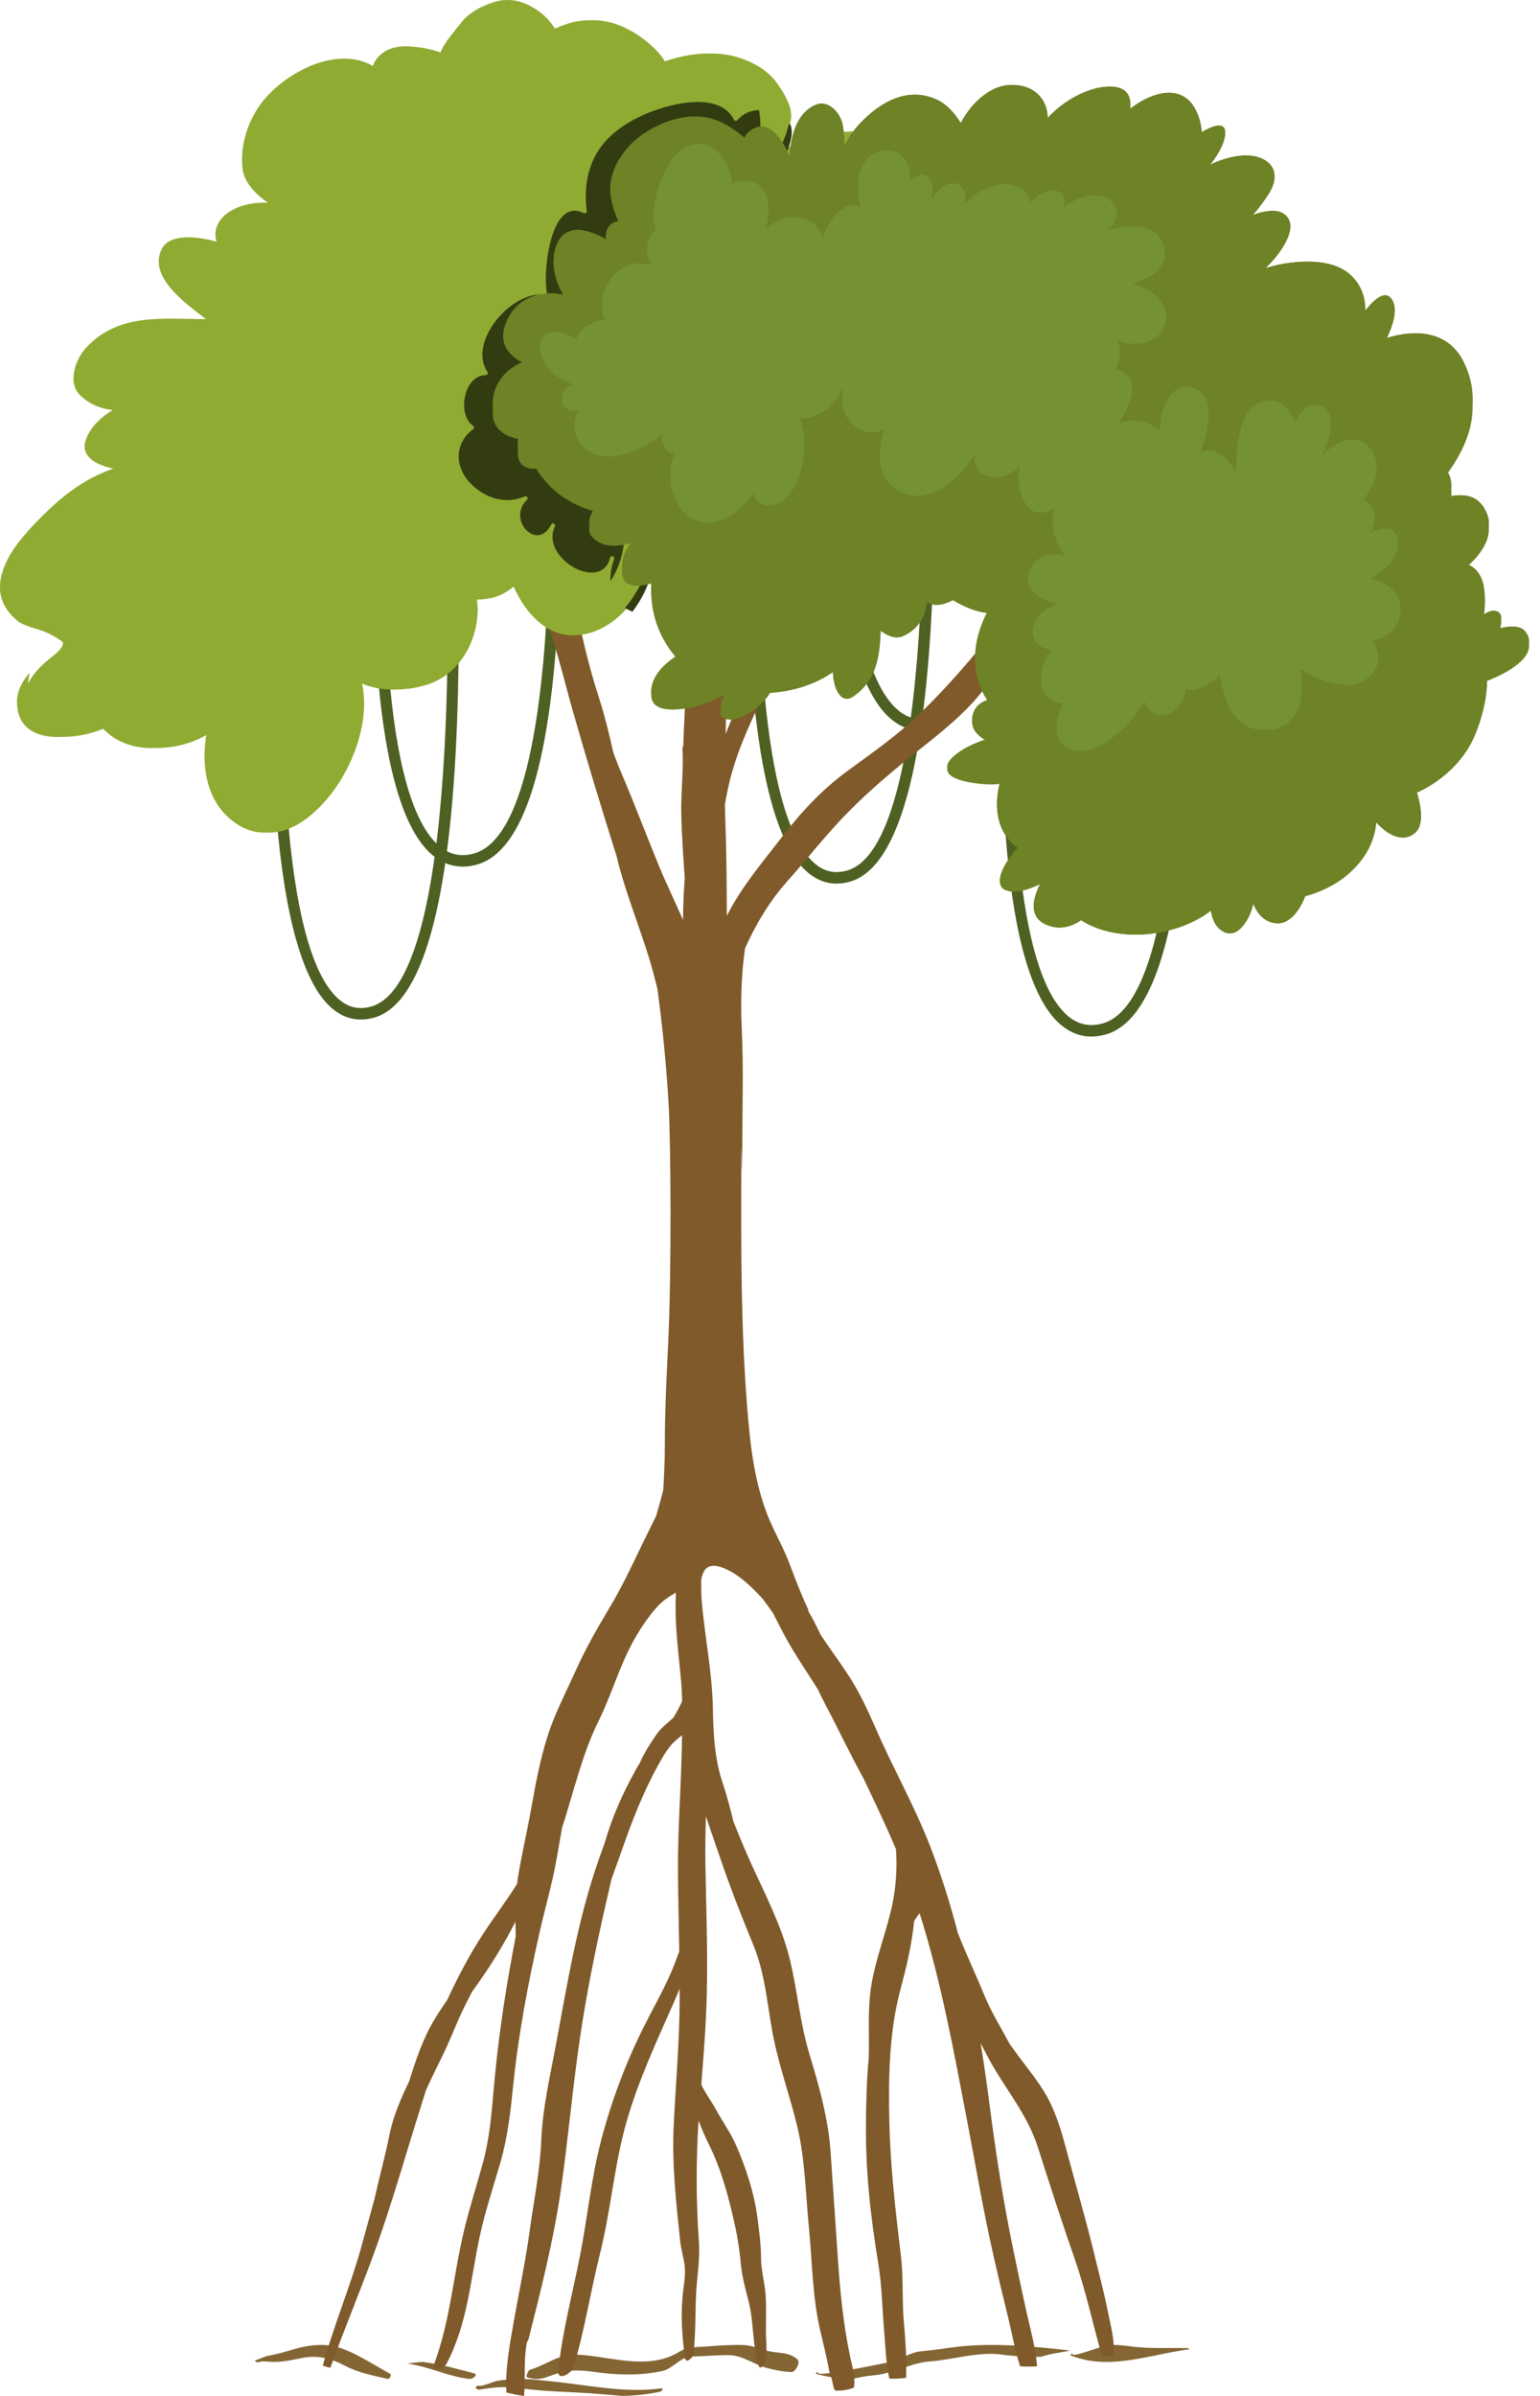
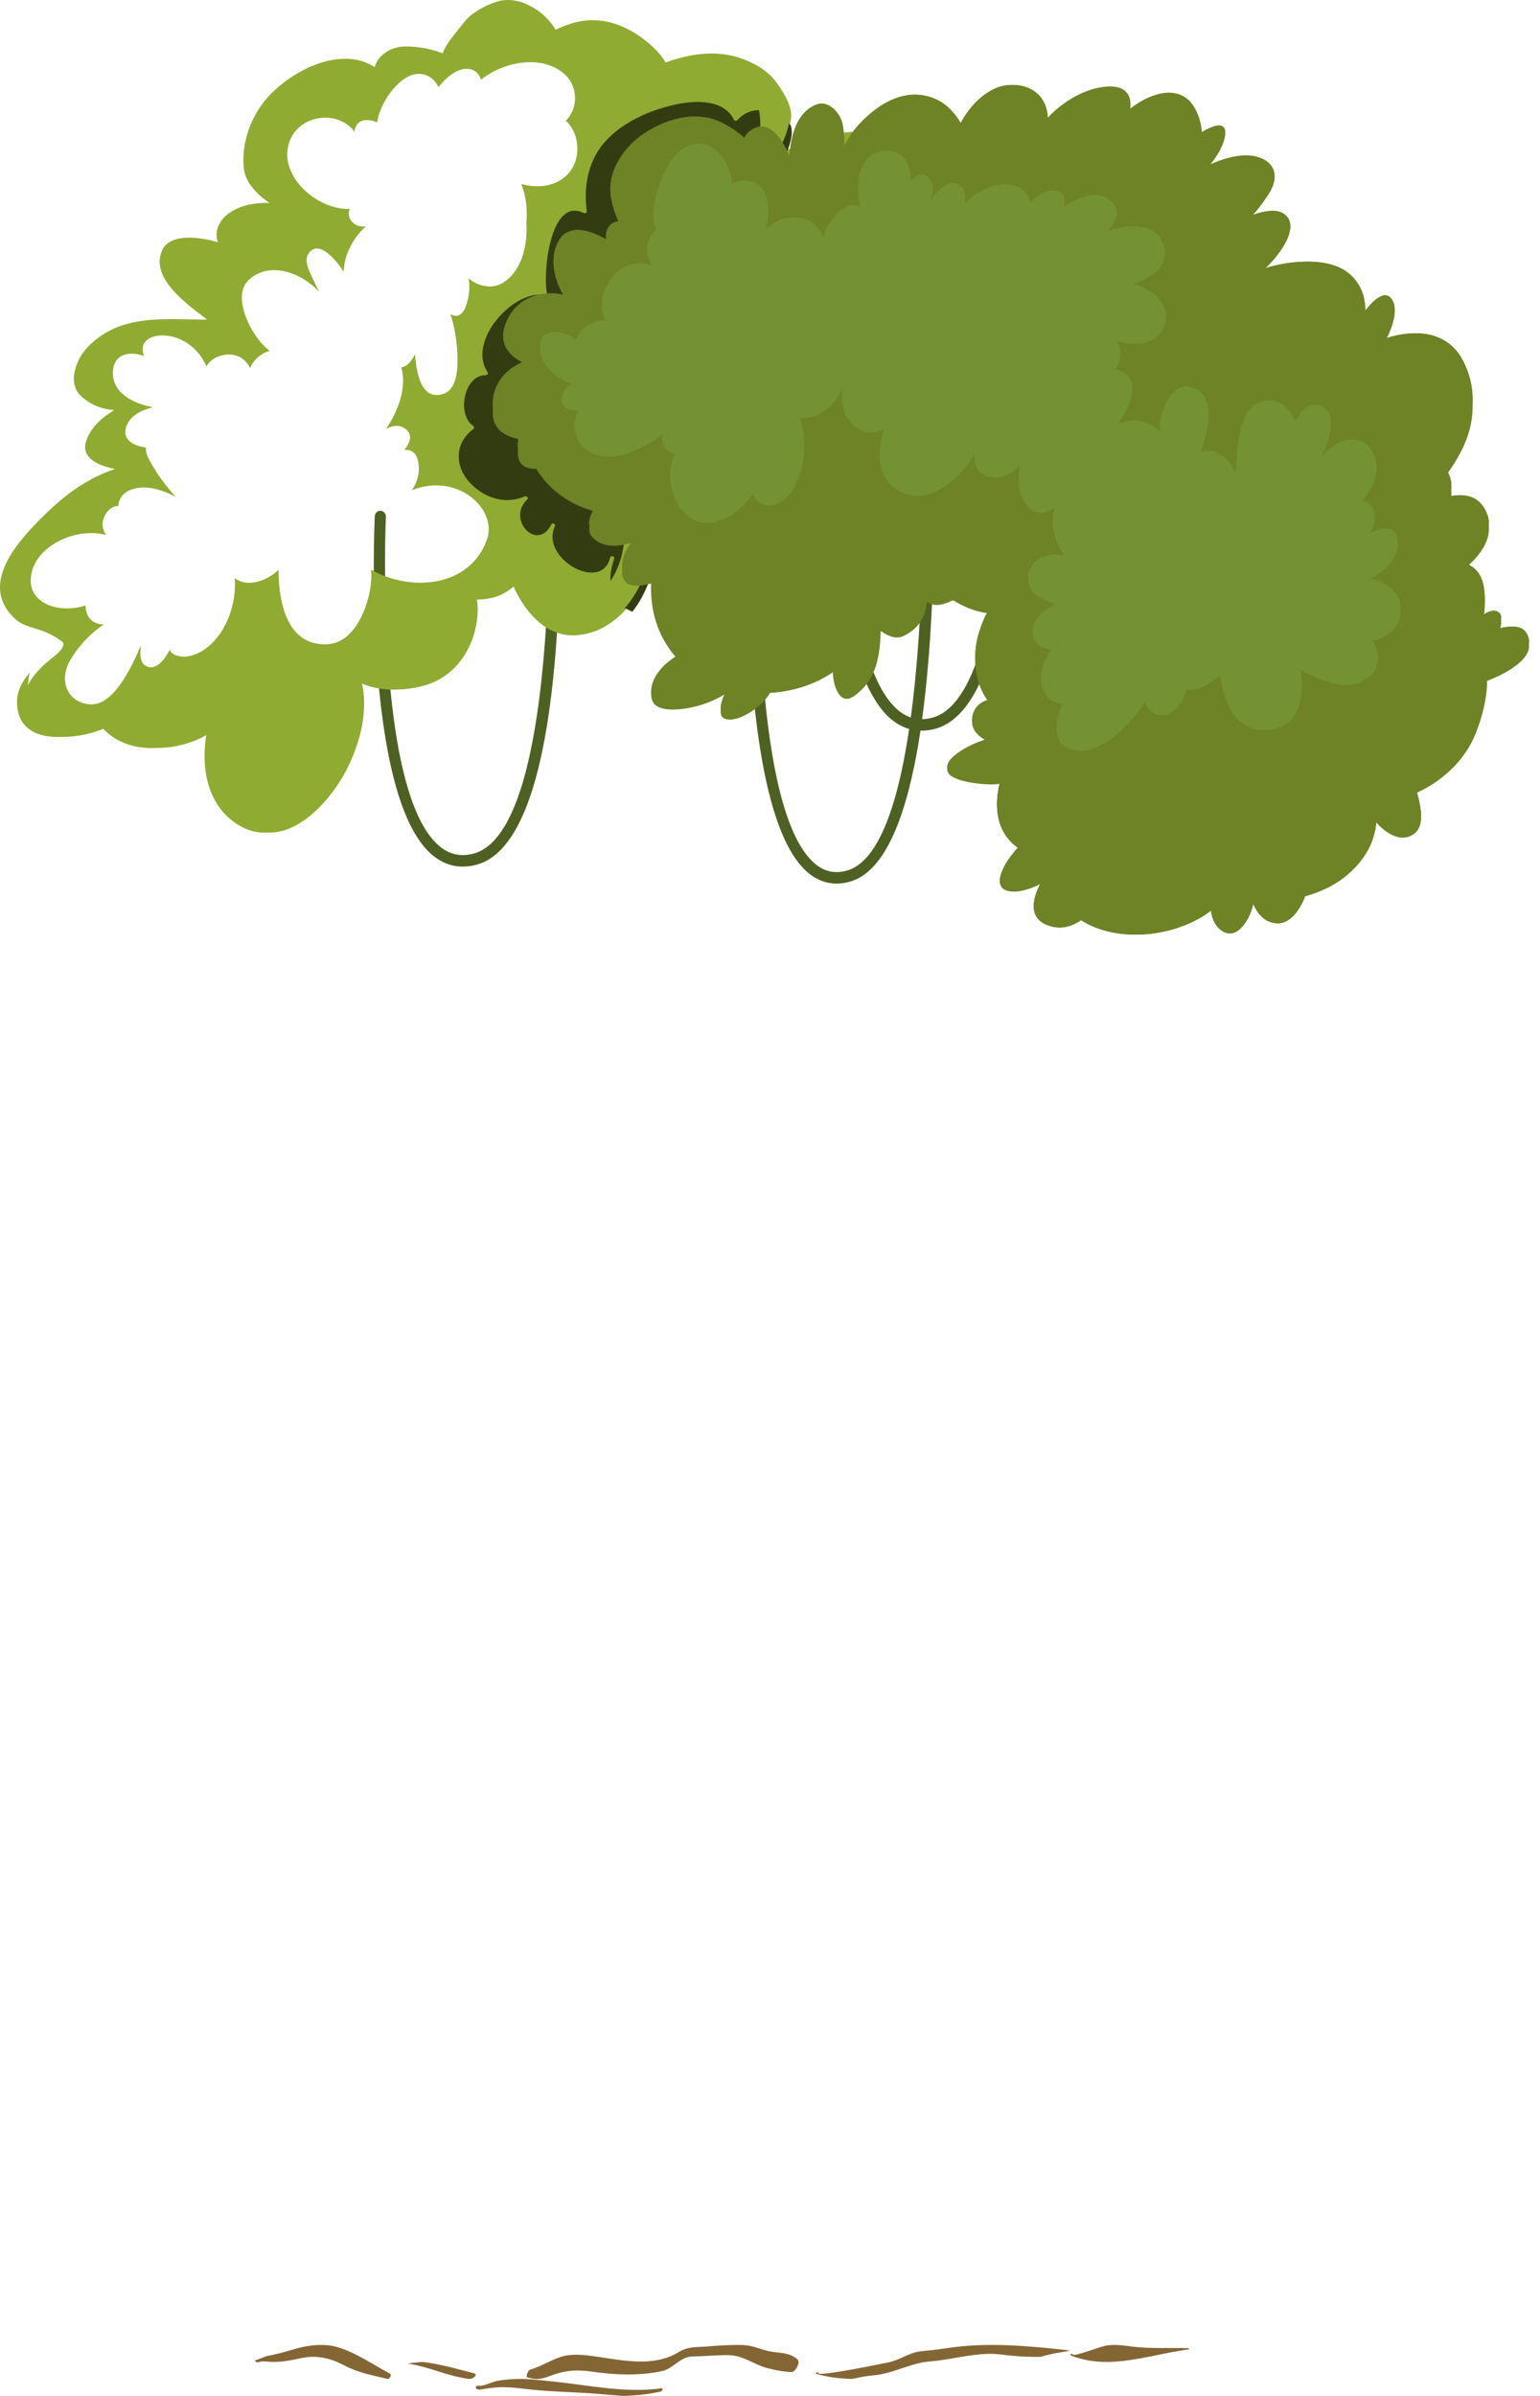
<svg xmlns="http://www.w3.org/2000/svg" xmlns:xlink="http://www.w3.org/1999/xlink" width="90px" height="140px" viewBox="0 0 90 140" version="1.1">
  <title>Mangroves</title>
  <desc>Created with Sketch.</desc>
  <defs>
-     <polygon id="path-1" points="0 0.006 58.251 0.006 58.251 48.569 0 48.569" />
-   </defs>
+     </defs>
  <g id="Page-1" stroke="none" stroke-width="1" fill="none" fill-rule="evenodd">
    <g id="12_CSR_PILLAR_2" transform="translate(-310, -2385)">
      <g id="TREE-PLANTING" transform="translate(150, 1581)">
        <g id="Mangroves" transform="translate(160, 804)">
-           <path d="M21.088,59.574 C20.489,59.574 19.933,59.364 19.428,58.943 C15.233,55.443 15.914,37.859 15.946,37.113 C15.953,36.928 16.102,36.784 16.284,36.792 C16.463,36.799 16.602,36.957 16.595,37.142 C16.587,37.322 15.893,55.13 19.836,58.419 C20.384,58.877 20.987,59.008 21.676,58.82 C26.779,57.427 26.417,34.782 25.847,26.174 C25.835,25.989 25.97,25.83 26.149,25.817 C26.324,25.8 26.483,25.943 26.495,26.129 C26.501,26.207 27.009,34.045 26.719,41.998 C26.324,52.815 24.683,58.693 21.841,59.469 C21.584,59.54 21.332,59.574 21.088,59.574" id="Fill-1" fill="#4E6122" />
          <path d="M27.045,50.638 C26.388,50.638 25.782,50.404 25.239,49.938 C21.205,46.477 21.873,30.83 21.903,30.166 C21.912,29.981 22.055,29.836 22.243,29.846 C22.422,29.854 22.561,30.012 22.551,30.198 C22.544,30.357 21.867,46.172 25.653,49.419 C26.239,49.921 26.889,50.075 27.64,49.888 C32.736,48.623 32.374,28.043 31.806,20.22 C31.793,20.035 31.926,19.873 32.105,19.859 C32.28,19.844 32.439,19.984 32.452,20.17 C32.458,20.24 32.967,27.376 32.676,34.615 C32.282,44.476 30.637,49.836 27.792,50.543 C27.537,50.607 27.287,50.638 27.045,50.638" id="Fill-3" fill="#4E6122" />
          <path d="M48.889,51.631 C48.29,51.631 47.734,51.419 47.229,51 C43.034,47.499 43.716,29.915 43.747,29.169 C43.755,28.984 43.91,28.842 44.086,28.848 C44.264,28.856 44.404,29.012 44.396,29.198 C44.388,29.378 43.694,47.187 47.637,50.475 C48.186,50.933 48.788,51.064 49.478,50.876 C54.579,49.483 54.218,26.838 53.648,18.231 C53.637,18.046 53.772,17.886 53.951,17.874 C54.127,17.858 54.284,18 54.296,18.185 C54.302,18.264 54.811,26.101 54.52,34.054 C54.126,44.871 52.485,50.75 49.643,51.526 C49.385,51.596 49.134,51.631 48.889,51.631" id="Fill-5" fill="#4E6122" />
          <path d="M53.855,42.695 C53.197,42.695 52.591,42.461 52.047,41.995 C48.013,38.535 48.681,22.888 48.712,22.223 C48.721,22.038 48.867,21.898 49.051,21.903 C49.231,21.911 49.368,22.069 49.36,22.255 C49.353,22.414 48.675,38.229 52.462,41.477 C53.048,41.98 53.697,42.133 54.449,41.946 C59.543,40.681 59.183,20.099 58.613,12.276 C58.599,12.091 58.733,11.929 58.912,11.916 C59.089,11.903 59.247,12.041 59.26,12.226 C59.265,12.297 59.776,19.432 59.485,26.672 C59.089,36.535 57.445,41.893 54.601,42.6 C54.344,42.665 54.096,42.695 53.855,42.695" id="Fill-7" fill="#4E6122" />
-           <path d="M63.783,60.567 C63.126,60.567 62.519,60.333 61.977,59.866 C57.942,56.407 58.61,40.76 58.641,40.095 C58.65,39.91 58.797,39.771 58.981,39.775 C59.16,39.784 59.298,39.941 59.289,40.127 C59.283,40.287 58.605,56.101 62.391,59.349 C62.976,59.851 63.626,60.005 64.379,59.818 C69.473,58.552 69.112,37.972 68.542,30.149 C68.529,29.964 68.662,29.802 68.842,29.788 C69.018,29.776 69.176,29.914 69.19,30.099 C69.195,30.17 69.705,37.305 69.414,44.545 C69.018,54.407 67.375,59.765 64.53,60.472 C64.274,60.537 64.025,60.567 63.783,60.567" id="Fill-9" fill="#4E6122" />
          <path d="M27.704,138.679 C26.731,138.43 25.74,138.137 24.703,138.014 C24.409,138.032 24.117,138.061 23.83,138.111 C25.087,138.292 26.148,138.855 27.42,139.005 C27.635,139.031 27.968,138.747 27.704,138.679" id="Fill-11" fill="#846635" />
          <path d="M22.792,138.701 C21.668,138.101 20.267,137.095 19.042,137.028 C18.331,136.989 17.653,137.116 16.962,137.334 C16.83,137.374 16.132,137.581 15.59,137.668 C15.358,137.755 15.126,137.844 14.894,137.934 C15.025,138.151 15.121,137.937 15.574,137.989 C16.305,138.073 16.922,137.93 17.667,137.779 C18.529,137.606 19.32,137.793 20.117,138.215 C20.955,138.658 21.775,138.797 22.659,139.006 C22.76,139.029 22.914,138.767 22.792,138.701" id="Fill-13" fill="#846635" />
          <path d="M46.596,137.856 C46.183,137.498 45.683,137.493 45.197,137.434 C44.596,137.359 44.056,137.047 43.446,137.027 C42.729,137.004 41.981,137.055 41.264,137.114 C40.696,137.161 40.213,137.102 39.687,137.426 C38.254,138.308 36.544,137.95 34.999,137.723 C34.388,137.634 33.775,137.542 33.163,137.627 C32.446,137.724 31.705,138.268 30.989,138.462 C30.85,138.502 30.693,138.917 30.838,138.922 C31.298,139.058 31.63,139.028 32.078,138.856 C32.989,138.504 33.668,138.444 34.626,138.585 C35.942,138.78 37.379,138.831 38.686,138.55 C39.357,138.406 39.742,137.704 40.472,137.695 C41.164,137.685 41.854,137.613 42.551,137.615 C43.407,137.618 44.004,138.139 44.798,138.361 C45.273,138.493 45.783,138.587 46.27,138.606 C46.459,138.613 46.819,138.047 46.596,137.856" id="Fill-15" fill="#846635" />
          <path d="M60.81,137.718 C61.068,137.644 61.326,137.571 61.592,137.522 C61.906,137.464 62.233,137.417 62.553,137.345 C60.106,137.077 57.707,136.839 55.257,137.218 C54.765,137.295 54.266,137.348 53.77,137.398 C53.172,137.46 52.555,137.914 51.944,138.035 C51.486,138.125 47.853,138.882 47.82,138.669 C47.805,138.567 47.713,138.627 47.66,138.697 C48.335,138.9 49.055,138.985 49.781,139.007 C50.181,138.927 50.588,138.834 51.019,138.8 C52.191,138.709 53.19,138.072 54.34,137.985 C55.692,137.884 57.166,137.398 58.527,137.582 C59.285,137.684 60.048,137.727 60.81,137.718" id="Fill-17" fill="#846635" />
          <path d="M64.702,138.014 C64.759,138.013 64.816,138.013 64.873,138.012 C66.414,137.968 67.968,137.47 69.504,137.277 C69.493,137.238 69.464,137.211 69.405,137.209 C68.337,137.178 67.234,137.251 66.171,137.116 C65.667,137.052 65.223,136.985 64.718,137.044 C64.372,137.083 62.722,137.744 62.688,137.574 C62.665,137.465 62.588,137.552 62.553,137.625 C63.264,137.913 63.981,138.019 64.702,138.014" id="Fill-19" fill="#846635" />
          <path d="M27.974,139.637 C28.395,139.578 28.816,139.501 29.24,139.491 C29.87,139.477 30.485,139.568 31.111,139.635 C32.359,139.765 33.621,139.771 34.872,139.874 C35.382,139.916 35.893,139.959 36.403,140 C37.153,139.982 37.914,139.898 38.616,139.744 C38.684,139.728 38.782,139.537 38.678,139.553 C36.529,139.85 34.491,139.379 32.372,139.163 C31.635,139.089 30.951,138.988 30.199,139.01 C29.819,139.02 29.449,139.052 29.072,139.118 C28.744,139.177 28.234,139.465 27.924,139.401 C27.868,139.388 27.755,139.523 27.822,139.566 C27.869,139.597 27.92,139.62 27.974,139.637" id="Fill-21" fill="#846635" />
-           <path d="M46.02,51.483 C47.245,50.109 48.365,48.657 49.669,47.35 C50.919,46.098 52.278,44.954 53.666,43.853 C55.049,42.757 56.494,41.618 57.553,40.203 C58.603,38.798 59.466,37.269 60.208,35.69 C60.645,34.762 61.086,33.838 61.526,32.915 C61.624,32.734 61.723,32.552 61.819,32.37 C62.724,30.657 63.666,28.961 64.527,27.226 C65.286,25.697 65.858,24.092 66.505,22.509 C66.606,22.263 66.292,22.351 66.21,22.488 C64.655,25.08 63.149,27.703 61.701,30.355 C61.103,31.412 60.521,32.478 59.964,33.554 C60.077,33.233 60.18,32.908 60.254,32.569 C60.492,31.477 60.549,30.361 60.8,29.263 C61.072,28.08 61.234,26.877 61.547,25.702 C62.142,23.473 62.465,21.159 63.142,18.957 C63.206,18.747 62.953,18.804 62.889,18.939 C62.002,20.812 61.447,22.828 60.794,24.787 C60.071,26.952 59.5,29.209 59.156,31.464 C58.995,32.521 58.982,33.526 58.593,34.548 C58.268,35.401 58.094,36.298 57.813,37.167 C57.765,37.228 57.719,37.293 57.672,37.354 C56.492,38.841 55.169,40.321 53.809,41.652 C52.541,42.892 51.051,43.937 49.617,44.982 C48.102,46.082 46.901,47.355 45.77,48.82 C44.651,50.269 43.416,51.714 42.568,53.339 C42.537,53.399 42.505,53.458 42.475,53.517 C42.472,51.671 42.459,49.827 42.39,47.985 C42.377,47.653 42.37,47.323 42.364,46.992 C42.424,46.664 42.487,46.338 42.557,46.012 C43.047,43.765 44.067,41.798 45.033,39.731 C45.197,39.382 45.361,39.03 45.524,38.672 C45.557,38.618 45.589,38.563 45.62,38.509 C46.125,37.672 47.003,36.801 47.703,36.113 C49.104,34.732 50.488,33.405 51.696,31.851 C52.841,30.378 53.801,28.788 54.598,27.11 C55.026,26.206 55.454,25.311 55.919,24.424 C56.32,23.658 56.512,22.859 56.849,22.071 C56.958,21.814 56.609,21.881 56.524,22.048 C56.147,22.803 55.882,23.576 55.43,24.299 C54.886,25.168 54.35,26.029 53.834,26.915 C52.847,28.606 51.794,30.24 50.55,31.765 C49.352,33.233 47.928,34.469 46.669,35.879 C46.889,35.248 47.079,34.61 47.219,33.973 C47.754,31.539 48.046,29.09 48.734,26.684 C48.837,26.325 48.409,26.504 48.325,26.717 C47.473,28.89 46.72,31.074 46.237,33.357 C45.988,34.535 45.648,35.608 45.165,36.712 C44.694,37.788 44.275,38.936 43.728,39.973 C43.23,40.917 42.789,41.895 42.407,42.897 C42.425,42.154 42.442,41.41 42.451,40.666 C42.479,38.163 42.437,35.674 42.627,33.174 C42.811,30.739 42.96,28.375 42.832,25.931 C42.703,23.492 42.476,21.059 42.33,18.622 C42.318,18.419 42.011,18.65 42.004,18.776 C42.002,18.818 42.001,18.859 41.999,18.899 C41.991,18.843 41.985,18.785 41.977,18.728 C41.94,18.468 41.619,18.791 41.594,18.911 C41.205,20.791 41.209,22.674 41.144,24.582 C41.133,24.859 41.118,25.136 41.105,25.413 C40.991,24.964 40.863,24.517 40.715,24.073 C40.479,23.362 40.042,22.672 39.751,21.974 C39.387,21.104 39.054,20.233 38.792,19.326 C38.594,18.641 38.367,17.955 38.194,17.263 C38.007,16.518 38.09,15.737 37.904,14.988 C37.842,14.738 37.492,15.043 37.521,15.217 C37.638,15.922 37.53,16.61 37.568,17.314 C37.614,18.171 37.817,19.005 37.907,19.857 C38.07,21.431 38.677,23.014 39.279,24.467 C39.955,26.1 40.228,27.838 40.473,29.577 C40.544,30.079 40.598,30.597 40.661,31.118 C40.318,34.935 40.151,38.764 39.969,42.592 C39.953,42.927 39.94,43.263 39.929,43.597 C39.9,43.645 39.882,43.692 39.884,43.726 C39.9,43.989 39.903,44.251 39.903,44.512 C39.899,44.664 39.897,44.816 39.894,44.969 C39.868,45.825 39.795,46.677 39.814,47.536 C39.842,48.783 39.929,50.056 40.018,51.305 C39.955,52.121 39.925,52.935 39.915,53.75 C39.452,52.69 38.941,51.643 38.505,50.587 C37.775,48.814 37.104,47.019 36.348,45.253 C36.167,44.829 36.002,44.403 35.845,43.974 C35.596,42.876 35.332,41.782 34.983,40.702 C34.094,37.946 33.517,34.964 33.115,32.101 C32.929,30.783 32.882,29.452 32.625,28.144 C32.378,26.894 32.406,25.609 32.129,24.37 C32.087,24.183 31.826,24.413 31.843,24.541 C32.005,25.759 31.849,27.006 31.922,28.234 C32.011,29.735 32.001,31.235 32.055,32.737 C32.063,32.964 32.075,33.189 32.09,33.418 C31.865,33.014 31.637,32.605 31.425,32.18 C30.666,30.65 29.809,29.173 29.084,27.627 C28.327,26.014 27.829,24.302 27.337,22.597 C27.268,22.356 26.928,22.652 26.962,22.822 C27.596,26.082 28.349,29.228 29.795,32.246 C30.486,33.686 31.483,35.017 32.019,36.518 C32.605,38.154 33.003,39.874 33.477,41.545 C34.283,44.376 35.147,47.216 36.036,50.032 C36.622,52.51 37.702,54.858 38.308,57.338 C38.344,57.487 38.382,57.634 38.42,57.782 C38.726,60.035 38.948,62.295 39.078,64.589 C39.201,66.763 39.254,74.259 39.047,78.541 C38.951,80.518 38.853,82.482 38.854,84.462 C38.854,85.329 38.812,86.197 38.763,87.063 C38.634,87.57 38.495,88.074 38.346,88.578 C38.066,89.162 37.769,89.74 37.487,90.328 C36.89,91.573 36.321,92.779 35.608,93.967 C34.91,95.131 34.212,96.358 33.657,97.592 C33.072,98.895 32.411,100.138 31.983,101.503 C31.559,102.852 31.298,104.249 31.052,105.638 C30.804,107.034 30.475,108.41 30.251,109.813 C30.236,109.906 30.226,109.997 30.214,110.09 C29.604,111.059 28.905,111.983 28.267,112.951 C27.452,114.188 26.759,115.519 26.131,116.869 C25.673,117.527 25.234,118.208 24.903,118.919 C24.495,119.798 24.194,120.708 23.908,121.624 C23.418,122.639 22.974,123.672 22.761,124.744 C22.51,125.998 22.16,127.25 21.88,128.508 C21.624,129.443 21.37,130.377 21.111,131.31 C20.461,133.645 19.499,135.893 18.865,138.23 C19.01,138.284 19.158,138.325 19.309,138.351 C20.166,135.962 21.16,133.625 22.012,131.233 C22.981,128.514 23.749,125.752 24.624,123.001 C24.713,122.721 24.799,122.441 24.885,122.163 C25.155,121.556 25.445,120.958 25.741,120.366 C26.118,119.613 26.442,118.831 26.773,118.056 C27.019,117.478 27.304,116.927 27.593,116.377 C27.737,116.176 27.879,115.977 28.016,115.781 C28.777,114.695 29.499,113.517 30.122,112.293 C30.127,112.574 30.134,112.856 30.141,113.141 C30.079,113.474 30.015,113.806 29.953,114.138 C29.454,116.82 29.067,119.542 28.836,122.259 C28.716,123.665 28.589,125.05 28.212,126.418 C27.855,127.72 27.438,129.009 27.122,130.323 C26.501,132.911 26.318,135.555 25.395,138.076 C25.185,138.651 25.907,138.475 26.092,138.127 C27.34,135.769 27.491,133.186 28.046,130.63 C28.363,129.178 28.84,127.759 29.251,126.331 C29.676,124.857 29.837,123.373 29.992,121.852 C30.299,118.84 30.865,115.888 31.529,112.934 C31.846,111.521 32.258,110.131 32.513,108.706 C32.628,108.069 32.736,107.433 32.849,106.798 C33.53,104.716 34.002,102.542 34.978,100.569 C35.767,98.975 36.222,97.262 37.119,95.707 C37.495,95.054 37.913,94.441 38.419,93.877 C38.697,93.567 39.044,93.325 39.403,93.116 C39.436,93.095 39.467,93.08 39.497,93.066 C39.482,93.516 39.477,93.966 39.489,94.417 C39.522,95.606 39.666,96.792 39.782,97.975 C39.83,98.451 39.852,98.927 39.864,99.403 C39.721,99.738 39.541,100.055 39.352,100.37 C39.017,100.68 38.635,100.954 38.374,101.336 C38.001,101.878 37.655,102.411 37.398,103.003 C37.3,103.163 37.205,103.324 37.115,103.486 C36.371,104.832 35.766,106.201 35.346,107.665 C35.228,107.989 35.112,108.312 34.999,108.635 C33.76,112.167 33.165,115.838 32.485,119.504 C32.143,121.351 31.711,123.173 31.633,125.054 C31.559,126.849 31.183,128.671 30.94,130.453 C30.693,132.255 30.31,134.014 29.999,135.804 C29.781,137.056 29.515,138.468 29.598,139.803 C29.938,139.884 30.28,139.95 30.624,140 C30.687,139.297 30.649,138.58 30.68,137.877 C30.696,137.526 30.737,137.185 30.794,136.848 C30.835,136.807 30.868,136.76 30.878,136.718 C31.619,133.796 32.36,130.872 32.787,127.892 C33.201,125.001 33.454,122.103 33.874,119.215 C34.336,116.036 35.006,112.921 35.74,109.792 C35.932,109.261 36.125,108.73 36.311,108.197 C36.912,106.47 37.584,104.72 38.478,103.116 C38.725,102.674 38.995,102.182 39.359,101.822 C39.516,101.666 39.693,101.533 39.86,101.388 C39.856,101.576 39.853,101.766 39.85,101.955 C39.803,104.466 39.6,106.961 39.622,109.476 C39.635,110.992 39.672,112.508 39.697,114.025 C39.536,114.453 39.384,114.882 39.199,115.303 C38.715,116.395 38.121,117.437 37.588,118.505 C36.555,120.578 35.712,122.836 35.13,125.07 C34.556,127.266 34.339,129.526 33.908,131.747 C33.473,133.982 32.855,136.251 32.629,138.518 C32.563,139.181 33.408,138.678 33.516,138.32 C34.174,136.146 34.518,133.859 35.071,131.654 C35.706,129.112 35.898,126.488 36.62,123.963 C37.306,121.573 38.358,119.322 39.359,117.054 C39.484,116.769 39.602,116.488 39.717,116.206 C39.717,116.451 39.721,116.695 39.719,116.94 C39.706,119.338 39.491,121.762 39.374,124.159 C39.262,126.447 39.513,128.734 39.757,131.003 C39.809,131.47 39.958,131.922 40.012,132.389 C40.084,132.994 39.942,133.602 39.888,134.203 C39.782,135.384 39.87,136.645 40.038,137.814 C40.083,138.13 40.498,137.753 40.518,137.586 C40.672,136.358 40.619,135.151 40.688,133.921 C40.746,132.905 40.918,132.002 40.844,130.969 C40.678,128.659 40.674,126.235 40.825,123.906 C41.01,124.414 41.233,124.904 41.455,125.357 C42.186,126.851 42.6,128.433 42.954,130.047 C43.119,130.795 43.226,131.554 43.3,132.315 C43.373,133.059 43.548,133.695 43.739,134.421 C44.067,135.675 43.952,137.03 44.354,138.27 C44.425,138.49 44.723,138.13 44.74,138.037 C44.862,137.389 44.749,136.716 44.76,136.059 C44.77,135.429 44.784,134.769 44.746,134.141 C44.704,133.403 44.474,132.686 44.476,131.946 C44.478,131.172 44.367,130.396 44.272,129.629 C44.093,128.186 43.592,126.657 43.006,125.326 C42.683,124.593 42.206,123.944 41.827,123.24 C41.563,122.748 41.213,122.306 40.986,121.806 C41.125,120.05 41.261,118.287 41.306,116.534 C41.372,113.981 41.263,111.427 41.224,108.874 C41.209,107.957 41.226,107.045 41.256,106.132 C41.524,106.948 41.814,107.757 42.087,108.561 C42.67,110.282 43.335,111.97 44.027,113.652 C44.776,115.476 44.839,117.336 45.24,119.236 C45.602,120.956 46.211,122.627 46.613,124.339 C47.053,126.214 47.082,128.225 47.272,130.136 C47.463,132.058 47.475,134.101 47.894,135.987 C48.077,136.816 48.299,137.646 48.447,138.482 C48.479,138.659 48.553,138.837 48.606,139.008 C48.656,139.164 48.702,139.573 48.807,139.688 C48.845,139.689 48.883,139.691 48.922,139.691 C48.93,139.686 48.936,139.68 48.945,139.672 C48.938,139.679 48.934,139.685 48.928,139.691 C49.254,139.694 49.58,139.638 49.898,139.521 C50.01,138.95 49.804,138.28 49.69,137.737 C49.265,135.728 49.081,133.742 48.947,131.698 C48.816,129.712 48.676,127.727 48.539,125.742 C48.404,123.775 47.867,121.887 47.297,120.003 C46.739,118.158 46.602,116.273 46.139,114.413 C45.676,112.552 44.73,110.714 43.932,108.969 C43.553,108.142 43.206,107.296 42.866,106.446 C42.677,105.666 42.469,104.886 42.221,104.144 C41.754,102.756 41.686,101.251 41.66,99.787 C41.624,97.641 41.155,95.495 40.995,93.353 C40.982,93.005 40.974,92.657 40.978,92.307 C40.999,92.205 41.024,92.105 41.057,92.007 C41.231,91.501 41.556,91.462 41.92,91.51 C42.827,91.715 43.718,92.516 44.326,93.16 C44.408,93.246 44.489,93.333 44.569,93.421 C44.648,93.526 44.728,93.631 44.806,93.738 C44.933,93.911 45.056,94.086 45.178,94.263 C45.308,94.513 45.437,94.762 45.561,95.014 C46.207,96.309 47.024,97.494 47.794,98.705 C47.94,99.017 48.09,99.327 48.253,99.634 C49.01,101.06 49.685,102.516 50.471,103.926 C51.121,105.294 51.773,106.658 52.363,108.052 C52.443,109.147 52.356,110.304 52.147,111.291 C51.807,112.9 51.177,114.409 50.915,116.046 C50.692,117.441 50.816,118.837 50.771,120.238 C50.649,121.51 50.621,122.795 50.608,124.081 C50.577,126.843 50.88,129.549 51.329,132.271 C51.544,133.572 51.555,134.853 51.667,136.162 C51.745,137.101 51.776,138.063 51.975,138.988 C52.308,139.004 52.636,138.987 52.955,138.936 C52.986,137.903 52.929,136.831 52.832,135.815 C52.704,134.485 52.81,133.161 52.652,131.832 C52.339,129.211 52.03,126.596 51.974,123.954 C51.916,121.341 51.961,118.694 52.646,116.159 C52.949,115.036 53.213,113.899 53.369,112.747 C53.392,112.583 53.407,112.42 53.418,112.255 C53.516,112.096 53.624,111.943 53.743,111.795 C54.995,115.746 55.745,119.869 56.519,123.916 C57.025,126.565 57.47,129.212 58.069,131.844 C58.35,133.08 58.648,134.314 58.948,135.545 C59.165,136.436 59.32,137.386 59.619,138.27 C59.95,138.287 60.281,138.29 60.61,138.271 C60.521,137.146 60.199,136.04 59.956,134.942 C59.68,133.693 59.417,132.441 59.162,131.19 C58.615,128.508 58.199,125.829 57.849,123.118 C57.688,121.875 57.513,120.634 57.313,119.397 C57.397,119.548 57.48,119.701 57.558,119.859 C58.512,121.8 59.987,123.373 60.655,125.47 C61.35,127.652 62.049,129.82 62.805,131.985 C63.459,133.859 63.856,135.774 64.405,137.668 C64.622,137.671 64.839,137.668 65.056,137.656 C65.175,136.762 64.909,135.912 64.736,135.034 C64.53,133.997 64.257,132.971 64.008,131.943 C63.481,129.752 62.848,127.59 62.265,125.413 C62.031,124.538 61.771,123.686 61.373,122.865 C60.875,121.839 60.128,120.971 59.456,120.053 C59.306,119.851 59.16,119.647 59.011,119.442 C58.509,118.502 57.942,117.598 57.532,116.6 C57.026,115.37 56.46,114.187 55.98,112.952 C55.528,111.228 54.996,109.522 54.346,107.848 C53.438,105.509 52.198,103.335 51.199,101.041 C50.73,99.963 50.243,98.904 49.598,97.914 C49.066,97.095 48.486,96.326 47.953,95.514 C47.738,95.051 47.508,94.595 47.242,94.155 C47.247,94.112 47.245,94.072 47.23,94.041 C46.818,93.167 46.48,92.271 46.139,91.368 C45.762,90.369 45.204,89.447 44.821,88.446 C44.038,86.391 43.823,84.225 43.653,82.051 C43.303,77.581 43.31,73.099 43.322,68.619 C43.333,64.082 43.374,71.42 43.381,66.883 C43.383,64.625 43.459,62.396 43.351,60.14 C43.276,58.593 43.318,56.98 43.54,55.415 C44.175,54 44.966,52.663 46.02,51.483" id="Fill-23" fill="#805A2A" />
          <g id="Group-27">
            <mask id="mask-2" fill="white">
              <use xlink:href="#path-1" />
            </mask>
            <g id="Clip-26" />
            <path d="M54.361,8.939 C51.447,6.967 47.969,7.503 45.074,9.098 C45.514,8.445 45.842,7.724 45.963,6.96 C46.078,6.233 45.537,5.401 45.145,4.847 C44.641,4.133 43.845,3.68 43.039,3.4 C41.604,2.903 40.076,3.143 38.675,3.649 C38.437,3.224 38.097,2.868 37.7,2.531 C36.312,1.352 34.663,0.799 32.883,1.486 C32.682,1.564 32.482,1.648 32.282,1.739 C32.093,1.402 31.833,1.096 31.525,0.834 C31.516,0.826 31.509,0.816 31.501,0.809 C31.495,0.804 31.489,0.803 31.484,0.799 C31.33,0.672 31.166,0.556 30.992,0.454 C30.333,0.066 29.624,-0.117 28.892,0.097 C28.296,0.272 27.396,0.747 27.01,1.253 C26.578,1.821 25.989,2.426 25.722,3.114 C25.074,2.861 24.366,2.726 23.628,2.714 C22.695,2.701 21.946,3.243 21.774,3.925 C19.871,2.659 17.042,4.051 15.592,5.641 C14.586,6.746 14.009,8.343 14.172,9.846 C14.258,10.63 14.896,11.321 15.661,11.846 C14.878,11.813 14.101,11.945 13.439,12.353 C12.71,12.802 12.446,13.517 12.661,14.133 C11.488,13.786 9.899,13.645 9.449,14.558 C8.668,16.148 10.737,17.66 12.039,18.647 C9.528,18.648 6.956,18.269 5.052,20.297 C4.429,20.962 3.898,22.339 4.695,23.092 C5.253,23.621 5.93,23.874 6.63,23.926 C6.535,23.99 6.44,24.053 6.343,24.117 C5.76,24.5 5.237,25.051 5.01,25.72 C4.667,26.726 5.75,27.18 6.689,27.358 C4.768,28.006 3.374,29.18 1.913,30.726 C0.484,32.241 -1.033,34.443 0.949,36.161 C1.355,36.514 1.939,36.613 2.433,36.788 C2.85,36.936 3.225,37.148 3.583,37.405 C3.981,37.691 3.093,38.329 2.956,38.44 C2.205,39.048 1.391,39.89 1.398,40.94 C1.416,43.558 4.63,43.189 6.276,42.389 C7.616,43.96 9.978,43.871 11.696,43.037 C11.923,42.926 12.143,42.801 12.352,42.665 C11.981,44.713 12.336,46.975 14.169,48.122 C16.537,49.605 18.924,47.08 19.973,45.207 C20.876,43.596 21.462,41.505 20.997,39.72 C22.13,40.3 23.516,40.354 24.803,39.946 C26.674,39.354 27.746,37.454 27.761,35.564 C27.763,35.35 27.74,35.141 27.703,34.936 C27.899,34.952 28.099,34.95 28.3,34.926 C28.963,34.849 29.53,34.53 30.003,34.08 C30.798,35.966 32.401,37.648 34.575,36.823 C36.46,36.107 37.83,33.877 37.964,31.882 C39.409,31.683 40.978,30.176 41.61,29.134 C42.729,27.281 42.142,25.159 41.034,23.416 C41.695,23.69 42.385,23.817 43.023,23.644 C43.934,25.081 45.161,26.316 46.683,26.96 C49.042,27.956 51.812,26.357 53.511,24.784 C54.93,23.467 55.809,21.575 55.418,19.717 C56.186,19.352 56.93,18.631 57.338,18.026 C59.606,14.666 57.284,10.916 54.361,8.939" id="Fill-25" fill="#90AB32" mask="url(#mask-2)" />
          </g>
          <path d="M33.311,10.021 C32.665,10.87 31.485,11.052 30.463,10.747 C30.64,11.192 30.74,11.672 30.772,12.141 C30.789,12.412 30.788,12.7 30.763,12.993 C30.813,13.825 30.697,14.657 30.393,15.331 C30.06,16.07 29.37,16.828 28.48,16.735 C28.055,16.69 27.689,16.522 27.394,16.271 C27.478,16.834 27.403,17.437 27.211,17.929 C26.995,18.482 26.643,18.554 26.321,18.351 C26.584,19.121 26.706,19.979 26.733,20.764 C26.758,21.476 26.741,22.766 25.876,23.026 C24.694,23.382 24.348,22.003 24.254,20.699 C24.147,20.924 24.006,21.13 23.821,21.293 C23.69,21.409 23.566,21.455 23.45,21.458 C23.787,22.622 23.291,23.975 22.563,25.065 C22.925,24.87 23.304,24.803 23.647,25.027 C24.145,25.351 23.982,25.861 23.633,26.29 C23.996,26.253 24.317,26.412 24.433,26.95 C24.562,27.556 24.404,28.161 24.069,28.651 C25.015,28.258 26.099,28.245 27.044,28.736 C28.088,29.277 28.891,30.429 28.421,31.633 C27.364,34.344 23.972,34.585 21.689,33.288 C21.715,33.679 21.697,34.074 21.626,34.466 C21.397,35.74 20.624,37.599 19.088,37.648 C16.87,37.722 16.286,35.413 16.278,33.305 C15.534,33.98 14.449,34.338 13.713,33.782 C13.849,35.249 13.221,36.925 12.176,37.781 C11.67,38.196 10.921,38.535 10.267,38.286 C10.087,38.218 9.977,38.109 9.914,37.979 C9.564,38.646 9.04,39.243 8.474,38.88 C8.141,38.666 8.19,38.075 8.236,37.696 C8.024,38.224 7.785,38.738 7.507,39.228 C7.044,40.045 6.235,41.314 5.123,41.146 C3.882,40.96 3.49,39.723 4.038,38.7 C4.483,37.868 5.231,37.038 6.072,36.486 C5.613,36.485 5.192,36.28 5.046,35.736 C5.013,35.61 5,35.488 5.001,35.371 C3.648,35.855 1.709,35.377 1.798,33.816 C1.905,31.937 4.432,30.769 6.195,31.263 C5.943,30.883 5.903,30.411 6.234,29.954 C6.43,29.683 6.677,29.567 6.926,29.564 C6.925,29.544 6.92,29.525 6.921,29.503 C6.947,29.135 7.199,28.827 7.529,28.67 C8.361,28.273 9.419,28.575 10.272,29.04 C9.736,28.438 9.233,27.784 8.85,27.098 C8.717,26.859 8.477,26.461 8.533,26.147 C7.803,26.061 7.084,25.677 7.394,24.886 C7.635,24.273 8.273,23.954 8.946,23.797 C7.732,23.572 6.47,22.916 6.607,21.607 C6.707,20.648 7.649,20.506 8.42,20.805 C8.358,20.644 8.325,20.475 8.344,20.296 C8.396,19.836 8.921,19.639 9.316,19.607 C10.483,19.512 11.638,20.33 12.058,21.412 C12.264,21.054 12.647,20.798 13.145,20.731 C13.839,20.636 14.368,20.977 14.617,21.512 C14.811,21.022 15.257,20.64 15.761,20.505 C15.276,20.129 14.884,19.579 14.633,19.104 C14.247,18.368 13.796,17.093 14.509,16.391 C15.68,15.239 17.573,15.88 18.665,17.064 C18.554,16.856 18.451,16.646 18.357,16.445 C18.178,16.065 17.746,15.311 17.992,14.88 C18.524,13.944 19.564,15.046 20.09,15.889 C20.098,14.934 20.62,13.902 21.38,13.233 C21.007,13.265 20.669,13.165 20.461,12.803 C20.351,12.612 20.36,12.404 20.44,12.208 C18.618,12.27 16.495,10.476 16.821,8.642 C17.164,6.71 19.705,6.319 20.712,7.694 C20.761,7.272 21.02,6.951 21.621,7.027 C21.771,7.045 21.911,7.088 22.037,7.149 C22.232,5.933 23.269,4.564 24.188,4.351 C24.844,4.199 25.367,4.554 25.628,5.091 C25.941,4.691 26.318,4.331 26.758,4.136 C27.312,3.891 27.934,4.032 28.105,4.661 C29.472,3.577 31.618,3.21 32.903,4.255 C33.863,5.038 33.765,6.402 33.06,7.056 C33.806,7.671 34.014,9.102 33.311,10.021 M54.67,8.949 C51.738,6.974 48.241,7.511 45.33,9.109 C45.772,8.454 46.101,7.733 46.223,6.966 C46.339,6.239 45.795,5.405 45.401,4.85 C44.894,4.134 44.094,3.68 43.282,3.401 C41.84,2.901 40.304,3.143 38.895,3.649 C38.655,3.224 38.313,2.867 37.914,2.529 C36.518,1.349 34.859,0.794 33.069,1.483 C32.868,1.56 32.665,1.645 32.465,1.736 C32.275,1.399 32.013,1.092 31.703,0.829 C31.695,0.822 31.688,0.812 31.679,0.804 C31.674,0.799 31.668,0.798 31.662,0.794 C31.508,0.667 31.343,0.551 31.167,0.448 C30.505,0.06 29.792,-0.124 29.056,0.091 C28.457,0.267 27.552,0.742 27.164,1.249 C26.728,1.818 26.137,2.424 25.868,3.113 C25.216,2.861 24.504,2.725 23.762,2.713 C22.824,2.7 22.071,3.242 21.898,3.926 C19.984,2.658 17.139,4.053 15.681,5.646 C14.668,6.753 14.089,8.352 14.252,9.858 C14.338,10.643 14.981,11.336 15.75,11.861 C14.962,11.829 14.182,11.961 13.515,12.37 C12.782,12.82 12.516,13.536 12.733,14.153 C11.553,13.805 9.956,13.664 9.503,14.579 C8.717,16.171 10.798,17.686 12.107,18.676 C9.582,18.676 6.996,18.296 5.08,20.329 C4.454,20.994 3.92,22.373 4.722,23.129 C5.283,23.658 5.964,23.912 6.668,23.964 C6.571,24.028 6.476,24.091 6.379,24.155 C5.793,24.54 5.267,25.09 5.038,25.761 C4.694,26.769 5.783,27.224 6.727,27.402 C4.795,28.052 3.393,29.227 1.924,30.776 C0.487,32.294 -1.038,34.501 0.954,36.221 C1.362,36.575 1.949,36.674 2.447,36.85 C2.865,36.999 3.243,37.21 3.604,37.468 C4.003,37.754 3.11,38.394 2.972,38.505 C2.218,39.114 1.399,39.958 1.406,41.009 C1.424,43.633 4.656,43.263 6.312,42.461 C7.658,44.035 10.034,43.946 11.762,43.11 C11.991,42.999 12.212,42.874 12.422,42.737 C12.048,44.789 12.406,47.055 14.249,48.205 C16.631,49.69 19.031,47.161 20.087,45.284 C20.994,43.671 21.584,41.575 21.116,39.786 C22.255,40.368 23.649,40.422 24.944,40.013 C26.825,39.421 27.903,37.517 27.918,35.623 C27.921,35.409 27.898,35.2 27.86,34.994 C28.058,35.01 28.259,35.008 28.461,34.984 C29.128,34.907 29.698,34.588 30.173,34.137 C30.973,36.026 32.584,37.711 34.771,36.885 C36.667,36.167 38.044,33.934 38.179,31.935 C39.633,31.735 41.211,30.226 41.845,29.181 C42.971,27.325 42.381,25.2 41.267,23.453 C41.932,23.728 42.626,23.855 43.266,23.682 C44.183,25.121 45.417,26.358 46.948,27.003 C49.32,28.002 52.106,26.4 53.814,24.823 C55.241,23.504 56.125,21.609 55.733,19.748 C56.505,19.381 57.253,18.659 57.663,18.053 C59.944,14.687 57.609,10.93 54.67,8.949" id="Fill-28" fill="#90AB32" />
          <path d="M54.681,9.891 C52.266,8.285 49.466,8.368 46.928,9.331 C46.915,9.366 46.905,9.402 46.892,9.436 C46.845,9.553 46.68,9.53 46.655,9.438 C46.216,9.618 45.786,9.821 45.368,10.048 C45.809,9.404 46.138,8.694 46.259,7.94 C46.291,7.744 46.272,7.54 46.221,7.335 C45.429,6.426 43.983,6.015 43.087,7.025 C43.037,7.082 42.931,7.067 42.898,7.001 C41.992,5.213 38.851,6.127 37.468,6.776 C36.453,7.253 35.458,7.954 34.885,8.932 C34.268,9.984 34.143,11.153 34.29,12.345 C34.302,12.442 34.181,12.484 34.109,12.448 C32.15,11.476 31.721,15.96 31.958,17.083 C31.978,17.179 31.902,17.241 31.809,17.228 C29.896,16.968 27.302,19.994 28.493,21.742 C28.545,21.818 28.476,21.922 28.389,21.922 C27.106,21.912 26.687,24.222 27.646,24.879 C27.726,24.933 27.722,25.029 27.646,25.084 C26.562,25.89 26.562,27.252 27.463,28.21 C28.286,29.085 29.509,29.506 30.656,29.01 C30.774,28.96 30.908,29.098 30.803,29.198 C29.595,30.354 31.391,32.275 32.22,30.644 C32.29,30.504 32.494,30.626 32.427,30.763 C31.571,32.543 34.909,34.536 35.596,32.777 C35.617,32.71 35.636,32.645 35.659,32.579 C35.71,32.435 35.928,32.491 35.892,32.643 C35.872,32.724 35.848,32.8 35.821,32.87 C35.546,33.828 35.58,34.948 36.535,35.532 C36.665,35.611 36.809,35.684 36.959,35.745 C37.694,34.797 38.163,33.616 38.238,32.508 C39.687,32.311 41.261,30.826 41.894,29.798 C43.016,27.972 42.428,25.88 41.317,24.162 C41.98,24.432 42.672,24.557 43.311,24.387 C44.225,25.803 45.455,27.02 46.981,27.655 C49.347,28.637 52.124,27.061 53.828,25.51 C55.251,24.212 56.132,22.347 55.74,20.516 C56.511,20.156 57.257,19.445 57.666,18.848 C59.94,15.536 57.612,11.84 54.681,9.891" id="Fill-30" fill="#333C11" />
          <path d="M54.641,9.035 C51.689,7.064 48.166,7.6 45.234,9.194 C45.679,8.541 46.011,7.821 46.134,7.057 C46.25,6.33 45.703,5.499 45.306,4.945 C44.795,4.23 43.989,3.778 43.172,3.498 C41.719,3.001 40.171,3.241 38.752,3.747 C38.511,3.322 38.166,2.966 37.764,2.629 C37.473,2.385 37.172,2.17 36.859,1.986 C37.225,2.308 37.564,2.674 37.744,3.104 C38.062,3.865 37.947,4.531 37.674,5.207 C38.584,4.322 39.859,3.787 41.139,3.877 C42.518,3.975 43.966,4.794 44.309,6.212 C44.64,7.581 44.305,9.124 43.674,10.362 C43.313,11.067 42.816,11.773 42.164,12.234 C43.529,12.219 45.039,12.833 46.022,13.542 C47.385,14.526 47.881,16.173 47.474,17.771 C47.135,19.108 46.108,20.806 44.621,21.048 C43.703,21.197 43.069,20.607 42.767,19.845 C42.242,20.617 41.141,21.167 40.321,21.388 C39.855,21.514 39.353,21.588 38.856,21.596 C39.589,22.944 39.957,24.468 39.768,26.085 C39.634,27.228 39.123,28.359 38.256,29.149 C37.593,29.752 36.844,29.943 36.193,29.521 C36.968,31.468 36.209,34.333 34.228,35.189 C33.452,35.523 32.596,35.128 32.247,34.384 C32.007,33.869 31.949,33.321 32.043,32.794 C31.593,33.205 31.021,33.347 30.427,32.763 C30.172,32.512 29.984,32.214 29.857,31.895 C29.482,32.56 28.991,33.149 28.563,33.512 C27.861,34.107 26.588,34.584 25.486,34.51 C25.602,35.512 25.132,36.678 24.541,37.427 C23.971,38.152 23.198,38.739 22.261,38.872 C21.365,38.997 20.56,38.586 19.92,38.003 C20.078,38.752 20.144,39.845 19.617,40.29 C19.17,40.667 18.827,40.178 18.589,39.629 C18.68,40.746 18.623,41.893 18.406,42.975 C18.149,44.256 17.572,45.872 16.16,46.279 C14.797,46.67 13.365,46.014 13.177,44.543 C13.033,43.414 13.377,42.146 14.025,41.164 C13.654,41.369 13.255,41.471 13.192,41.007 C13.125,40.535 13.315,40.038 13.575,39.608 C12.843,40.147 12.157,40.751 11.404,41.265 C10.612,41.807 9.644,42.431 8.643,42.435 C7.898,42.438 6.923,42.102 6.953,41.222 C6.955,41.202 6.958,41.182 6.959,41.162 C5.884,41.887 4.618,42.323 3.424,42.07 C2.516,41.877 1.805,41.33 1.663,40.387 C1.609,40.027 1.649,39.66 1.742,39.301 C1.312,39.79 0.989,40.367 0.993,41.026 C1.011,43.644 4.267,43.274 5.934,42.475 C7.291,44.045 9.683,43.956 11.424,43.122 C11.654,43.012 11.876,42.886 12.089,42.75 C11.712,44.797 12.072,47.059 13.929,48.205 C16.327,49.688 18.745,47.164 19.808,45.291 C20.722,43.681 21.316,41.59 20.846,39.806 C21.993,40.386 23.396,40.44 24.701,40.032 C26.595,39.441 27.681,37.541 27.697,35.652 C27.699,35.438 27.676,35.229 27.638,35.024 C27.837,35.04 28.04,35.038 28.243,35.014 C28.915,34.937 29.489,34.618 29.968,34.168 C30.774,36.054 32.396,37.735 34.599,36.911 C36.509,36.194 37.896,33.966 38.032,31.971 C39.496,31.772 41.085,30.265 41.724,29.223 C42.858,27.371 42.264,25.25 41.141,23.508 C41.811,23.782 42.51,23.909 43.156,23.736 C44.079,25.172 45.322,26.406 46.864,27.05 C49.253,28.046 52.059,26.448 53.779,24.875 C55.217,23.559 56.107,21.667 55.712,19.81 C56.49,19.445 57.243,18.724 57.657,18.119 C59.954,14.76 57.602,11.012 54.641,9.035" id="Fill-32" fill="#90AB32" />
          <path d="M89.134,36.892 C88.835,36.515 88.156,36.585 87.557,36.727 C87.738,36.342 87.834,35.939 87.568,35.768 C87.302,35.594 86.976,35.724 86.68,35.928 C86.788,35.4 86.808,34.851 86.715,34.29 C86.587,33.519 86.14,33.051 85.575,32.91 C86.506,32.165 87.285,31.038 86.92,30.068 C86.511,28.978 85.672,28.825 84.735,28.997 C84.859,28.576 84.862,28.148 84.685,27.736 C84.623,27.592 84.55,27.491 84.468,27.422 C85.846,25.561 86.658,23.386 85.523,21.121 C84.647,19.369 82.777,19.208 81.053,19.747 C81.39,19.039 81.712,18.086 81.358,17.518 C81.001,16.946 80.398,17.38 79.791,18.147 C79.796,17.411 79.577,16.708 78.996,16.128 C78.025,15.161 76.298,15.205 75.065,15.403 C74.692,15.465 74.326,15.555 73.963,15.666 C75.188,14.469 75.93,13.026 74.971,12.457 C74.539,12.201 73.798,12.344 73.22,12.56 C73.556,12.181 73.856,11.771 74.122,11.364 C75.13,9.817 73.912,8.906 72.379,9.113 C71.795,9.192 71.247,9.373 70.728,9.616 C71.14,9.102 71.558,8.424 71.601,7.829 C71.659,7.013 70.818,7.375 70.233,7.719 C70.197,7.245 70.074,6.784 69.84,6.352 C69.059,4.904 67.349,5.338 66.052,6.356 C66.125,5.664 65.885,5.104 64.993,5.062 C63.744,5.003 62.21,5.816 61.231,6.89 C61.212,5.753 60.378,4.872 58.936,4.972 C57.828,5.05 56.753,6.032 56.145,7.191 C55.808,6.605 55.311,6.102 54.829,5.861 C53.09,4.992 51.406,5.971 50.2,7.273 C49.847,7.654 49.565,8.079 49.348,8.53 C49.354,8.122 49.317,7.711 49.254,7.315 C49.152,6.672 48.458,5.823 47.712,6.11 C46.632,6.524 46.222,7.801 46.138,9.12 C45.675,8.063 45.009,7.16 44.21,7.448 C43.861,7.574 43.633,7.792 43.5,8.058 C43.084,7.683 42.607,7.374 42.136,7.147 C40.583,6.398 38.713,7.007 37.408,7.967 C36.464,8.662 35.621,9.904 35.668,11.127 C35.69,11.665 35.865,12.318 36.151,12.937 C35.941,12.949 35.752,13.033 35.603,13.218 C35.436,13.428 35.387,13.703 35.42,13.992 C34.425,13.409 33.208,13.081 32.648,14.079 C32.13,14.999 32.338,16.239 32.912,17.219 C31.499,16.936 30.028,17.458 29.504,19.058 C29.175,20.065 29.72,20.748 30.521,21.171 C29.509,21.6 28.747,22.505 28.797,23.75 C28.83,24.63 29.537,25.087 30.392,25.222 C30.352,25.325 30.318,25.431 30.302,25.544 C30.228,26.018 30.194,26.647 30.734,26.879 C30.937,26.965 31.137,26.988 31.336,26.971 C32.1,28.257 33.357,29.158 34.867,29.532 C34.484,30.051 34.238,30.646 34.641,31.062 C35.324,31.77 36.405,31.576 37.306,31.228 C36.86,31.7 36.461,32.227 36.379,32.832 C36.227,33.968 37.052,34.062 38.06,33.777 C37.994,35.158 38.306,36.521 39.19,37.761 C39.321,37.944 39.461,38.116 39.611,38.279 C38.869,38.751 38.111,39.453 38.062,40.337 C37.991,41.65 40.051,41.236 40.739,41.055 C41.331,40.898 41.92,40.627 42.48,40.285 C42.177,40.878 41.879,41.67 42.405,41.82 C43.171,42.038 44.372,41.149 44.803,40.567 C44.874,40.471 44.942,40.372 45.005,40.271 C46.328,40.194 47.627,39.781 48.684,39.039 C48.684,39.082 48.682,39.125 48.683,39.169 C48.688,39.734 49.048,41.063 49.88,40.481 C50.782,39.848 51.189,38.99 51.361,37.91 C51.426,37.496 51.458,37.046 51.464,36.588 C51.865,36.898 52.359,37.097 52.769,36.91 C53.443,36.602 53.922,36.059 54.095,35.318 C54.128,35.177 54.16,35.032 54.19,34.883 C54.25,34.92 54.312,34.954 54.379,34.983 C54.788,35.161 55.276,34.982 55.696,34.773 C55.991,34.958 56.302,35.117 56.611,35.245 C57.015,35.413 57.42,35.51 57.821,35.552 C57.54,36.023 57.32,36.565 57.157,37.164 C56.791,38.526 57.061,39.865 57.816,40.871 C57.465,40.965 57.155,41.143 56.986,41.441 C56.545,42.219 57.003,42.777 57.75,43.165 C56.977,43.393 56.268,43.744 55.794,44.143 C54.251,45.444 57.227,45.717 58.027,45.701 C58.088,45.701 58.24,45.689 58.449,45.665 C58.065,47.085 58.235,48.584 59.522,49.495 C58.609,50.466 58.045,51.665 58.761,51.972 C59.27,52.189 60.053,51.993 60.809,51.605 C60.247,52.688 60.137,53.787 61.46,54.132 C62.08,54.293 62.657,54.118 63.18,53.761 C65.379,55.173 68.825,54.712 70.763,53.199 C70.791,53.351 70.825,53.496 70.867,53.629 C71.082,54.313 71.804,54.878 72.447,54.293 C72.877,53.899 73.106,53.359 73.244,52.797 C73.506,53.438 73.955,53.917 74.653,53.943 C75.446,53.972 76.002,53.045 76.25,52.419 C76.259,52.394 76.265,52.369 76.274,52.345 C77.162,52.092 77.984,51.689 78.611,51.179 C79.609,50.366 80.332,49.275 80.43,47.963 C81.097,48.712 81.975,49.172 82.67,48.609 C83.237,48.151 83.033,47.195 82.889,46.603 C82.857,46.471 82.819,46.339 82.776,46.207 C84.232,45.544 85.477,44.382 86.125,42.954 C86.438,42.263 86.935,40.752 86.899,39.564 C88.537,38.92 89.923,37.887 89.134,36.892" id="Fill-34" fill="#749133" />
          <path d="M81.856,35.787 C81.758,36.772 81.04,37.301 80.205,37.435 C80.361,37.658 80.476,37.912 80.527,38.192 C80.725,39.258 79.679,40.03 78.73,40.033 C78.002,40.035 76.857,39.69 75.996,39.106 C76.284,40.649 75.973,42.468 74.206,42.651 C72.227,42.857 71.57,41.147 71.289,39.454 C70.683,40.015 69.814,40.451 69.323,40.304 C69.151,41.084 68.567,41.857 67.838,41.796 C67.329,41.754 67.052,41.426 66.911,40.99 C66.711,41.338 66.471,41.656 66.251,41.913 C65.512,42.777 64.309,43.896 63.084,43.876 C61.554,43.848 61.487,42.312 62.106,41.115 C61.684,41.098 61.301,40.922 61.066,40.499 C60.621,39.7 60.878,38.707 61.447,37.967 C60.901,37.916 60.41,37.619 60.354,37.041 C60.276,36.246 60.94,35.612 61.741,35.281 C60.82,35.064 59.992,34.574 60.088,33.672 C60.202,32.617 61.29,32.227 62.208,32.454 C62.05,32.261 61.918,32.038 61.82,31.815 C61.539,31.186 61.407,30.348 61.635,29.663 C61.085,30.036 60.43,30.156 59.96,29.468 C59.516,28.816 59.435,27.973 59.627,27.211 C59.138,27.696 58.463,28.032 57.789,27.862 C57.11,27.688 56.92,27.141 56.959,26.559 C56.071,27.982 54.385,29.502 52.757,28.793 C51.185,28.107 51.21,26.448 51.697,25.03 C51.446,25.21 51.14,25.305 50.776,25.27 C50.106,25.205 49.469,24.578 49.302,23.933 C49.191,23.51 49.201,23.035 49.259,22.577 C49.127,22.997 48.873,23.404 48.491,23.754 C48.008,24.198 47.304,24.525 46.738,24.433 C47.238,25.743 47.01,27.491 46.345,28.581 C45.968,29.198 45.277,29.749 44.528,29.455 C44.216,29.334 44.071,29.098 44.03,28.829 C43.189,30.131 41.408,31.189 40.114,30.096 C39.242,29.361 38.848,27.586 39.454,26.496 C39.113,26.518 38.806,26.284 38.71,25.739 C38.69,25.625 38.69,25.509 38.702,25.39 C38.447,25.591 38.181,25.773 37.913,25.928 C37.049,26.429 35.929,26.879 34.919,26.597 C34.112,26.371 33.53,25.682 33.57,24.805 C33.585,24.492 33.671,24.215 33.82,23.996 C33.292,24.025 32.806,23.867 32.824,23.29 C32.837,22.895 33.096,22.623 33.455,22.444 C32.375,22.088 31.446,21.197 31.565,20.054 C31.627,19.455 32.27,19.318 32.761,19.43 C33.078,19.5 33.401,19.632 33.675,19.826 C33.773,19.509 34.048,19.196 34.366,19.006 C34.699,18.808 35.038,18.713 35.357,18.713 C35.072,18.068 35.11,17.284 35.517,16.575 C36.109,15.538 37.125,15.152 38.104,15.518 C37.745,14.977 37.675,14.305 38.096,13.694 C38.175,13.581 38.26,13.495 38.347,13.43 C37.807,12.299 38.716,10.046 39.272,9.294 C39.846,8.516 40.862,8.043 41.741,8.7 C42.38,9.176 42.747,9.96 42.776,10.753 C43.13,10.54 43.548,10.473 44.024,10.644 C45.008,10.995 45.027,12.331 44.764,13.402 C45.239,12.917 45.899,12.625 46.601,12.704 C47.373,12.79 47.885,13.24 48.114,13.869 C48.292,13.207 48.7,12.569 49.223,12.213 C49.637,11.93 49.988,11.928 50.276,12.091 C49.928,10.673 50.214,8.831 51.798,8.794 C52.823,8.771 53.231,9.642 53.243,10.594 C53.573,10.206 53.96,10.037 54.313,10.449 C54.612,10.794 54.521,11.289 54.373,11.72 C54.649,11.307 54.992,10.898 55.419,10.746 C55.902,10.574 56.364,10.895 56.41,11.406 C56.424,11.561 56.419,11.722 56.397,11.884 C56.956,11.305 57.686,10.877 58.444,10.779 C59.305,10.669 60.128,11.05 60.19,11.865 C60.552,11.43 61.134,11.075 61.665,11.14 C62.244,11.21 62.278,11.67 62.159,12.114 C62.876,11.554 64.069,11.102 64.79,11.635 C65.606,12.24 65.276,12.951 64.709,13.49 C65.844,13.12 67.358,12.995 67.885,14.053 C68.546,15.375 67.394,16.268 66.204,16.57 C67.502,16.928 68.769,18.067 67.834,19.43 C67.331,20.162 66.205,20.233 65.293,19.906 C65.532,20.431 65.535,21.043 65.184,21.587 C65.473,21.62 65.74,21.741 65.931,21.976 C66.542,22.736 65.886,23.972 65.351,24.75 C66.22,24.413 67.067,24.534 67.773,25.176 C67.741,24.109 68.425,22.258 69.629,22.618 C71.172,23.078 70.609,25.224 70.158,26.428 C70.999,26.053 71.84,26.78 72.204,27.606 C72.275,26.907 72.278,26.2 72.407,25.508 C72.534,24.831 72.766,23.955 73.43,23.606 C74.517,23.035 75.324,23.714 75.706,24.657 C76.066,23.867 76.669,23.313 77.393,23.831 C78.021,24.281 77.767,25.303 77.561,25.901 C77.476,26.146 77.378,26.385 77.273,26.621 C77.608,26.267 77.993,25.974 78.409,25.797 C79.366,25.392 80.29,26.008 80.44,27.049 C80.543,27.774 80.205,28.57 79.649,29.216 C79.889,29.267 80.097,29.42 80.244,29.721 C80.456,30.16 80.346,30.667 80.096,31.139 C80.833,30.767 81.602,30.701 81.688,31.603 C81.774,32.484 81.11,33.178 80.424,33.633 C80.329,33.695 80.227,33.759 80.12,33.82 C81.118,34.044 81.968,34.659 81.856,35.787 M89.134,36.892 C88.835,36.514 88.156,36.584 87.557,36.727 C87.738,36.342 87.834,35.939 87.568,35.768 C87.302,35.594 86.977,35.724 86.68,35.928 C86.789,35.4 86.808,34.851 86.715,34.29 C86.587,33.519 86.14,33.051 85.575,32.91 C86.506,32.166 87.286,31.038 86.92,30.068 C86.511,28.978 85.671,28.825 84.735,28.997 C84.859,28.576 84.862,28.148 84.685,27.736 C84.623,27.592 84.55,27.491 84.468,27.422 C85.846,25.561 86.659,23.386 85.523,21.12 C84.647,19.369 82.777,19.209 81.053,19.747 C81.391,19.04 81.712,18.086 81.358,17.518 C81.001,16.946 80.398,17.38 79.791,18.147 C79.796,17.411 79.577,16.708 78.996,16.128 C78.025,15.16 76.298,15.204 75.065,15.403 C74.692,15.464 74.326,15.555 73.963,15.666 C75.188,14.469 75.93,13.025 74.971,12.457 C74.54,12.201 73.798,12.344 73.22,12.56 C73.556,12.181 73.856,11.771 74.122,11.364 C75.13,9.816 73.912,8.906 72.379,9.112 C71.795,9.192 71.248,9.372 70.728,9.616 C71.14,9.101 71.558,8.424 71.601,7.828 C71.659,7.013 70.818,7.375 70.234,7.719 C70.198,7.245 70.074,6.783 69.841,6.351 C69.059,4.904 67.349,5.338 66.052,6.356 C66.125,5.664 65.885,5.104 64.993,5.062 C63.744,5.003 62.21,5.816 61.231,6.889 C61.212,5.753 60.378,4.871 58.936,4.972 C57.828,5.05 56.753,6.032 56.145,7.191 C55.808,6.605 55.311,6.101 54.829,5.861 C53.09,4.992 51.406,5.971 50.2,7.272 C49.848,7.654 49.565,8.078 49.348,8.53 C49.354,8.122 49.318,7.711 49.254,7.314 C49.153,6.672 48.457,5.823 47.712,6.11 C46.632,6.524 46.222,7.8 46.138,9.12 C45.675,8.062 45.009,7.16 44.21,7.447 C43.862,7.574 43.633,7.792 43.5,8.058 C43.084,7.683 42.607,7.374 42.136,7.147 C40.583,6.397 38.713,7.006 37.408,7.966 C36.465,8.662 35.621,9.903 35.669,11.127 C35.69,11.665 35.865,12.318 36.151,12.936 C35.942,12.949 35.753,13.033 35.604,13.218 C35.436,13.428 35.387,13.703 35.42,13.991 C34.424,13.409 33.208,13.081 32.648,14.079 C32.13,14.999 32.338,16.239 32.912,17.218 C31.499,16.936 30.028,17.458 29.504,19.059 C29.175,20.065 29.72,20.747 30.521,21.171 C29.509,21.6 28.747,22.504 28.797,23.75 C28.831,24.63 29.537,25.087 30.392,25.222 C30.352,25.324 30.319,25.43 30.302,25.544 C30.228,26.018 30.194,26.647 30.735,26.879 C30.937,26.966 31.138,26.988 31.336,26.97 C32.1,28.257 33.358,29.158 34.867,29.532 C34.484,30.051 34.239,30.646 34.641,31.062 C35.324,31.77 36.405,31.576 37.306,31.227 C36.86,31.7 36.461,32.227 36.38,32.831 C36.227,33.969 37.053,34.062 38.06,33.777 C37.994,35.158 38.306,36.521 39.19,37.76 C39.321,37.944 39.461,38.116 39.611,38.279 C38.869,38.751 38.111,39.453 38.062,40.337 C37.991,41.649 40.051,41.237 40.739,41.055 C41.331,40.898 41.92,40.627 42.48,40.285 C42.177,40.878 41.879,41.67 42.405,41.82 C43.171,42.039 44.372,41.149 44.803,40.566 C44.875,40.471 44.942,40.371 45.005,40.271 C46.328,40.193 47.626,39.781 48.684,39.039 C48.684,39.082 48.682,39.125 48.683,39.169 C48.688,39.734 49.048,41.063 49.88,40.48 C50.781,39.848 51.19,38.99 51.36,37.91 C51.426,37.496 51.458,37.046 51.464,36.588 C51.865,36.898 52.359,37.097 52.769,36.909 C53.443,36.602 53.923,36.059 54.095,35.318 C54.128,35.177 54.16,35.032 54.19,34.883 C54.25,34.921 54.313,34.953 54.379,34.983 C54.788,35.161 55.276,34.982 55.696,34.773 C55.99,34.958 56.302,35.117 56.611,35.244 C57.015,35.413 57.42,35.51 57.821,35.551 C57.54,36.023 57.32,36.564 57.157,37.164 C56.791,38.526 57.062,39.864 57.816,40.872 C57.465,40.965 57.155,41.143 56.986,41.441 C56.545,42.218 57.003,42.777 57.75,43.164 C56.978,43.394 56.268,43.743 55.794,44.143 C54.251,45.443 57.228,45.717 58.028,45.701 C58.088,45.701 58.24,45.689 58.449,45.664 C58.065,47.085 58.236,48.584 59.522,49.495 C58.609,50.466 58.044,51.665 58.762,51.972 C59.27,52.188 60.053,51.993 60.81,51.605 C60.247,52.688 60.137,53.787 61.46,54.132 C62.08,54.293 62.657,54.118 63.18,53.76 C65.379,55.173 68.825,54.712 70.764,53.199 C70.791,53.35 70.825,53.496 70.867,53.629 C71.082,54.313 71.804,54.878 72.447,54.293 C72.877,53.9 73.106,53.359 73.244,52.797 C73.507,53.438 73.955,53.916 74.653,53.943 C75.446,53.972 76.002,53.045 76.25,52.419 C76.259,52.394 76.265,52.369 76.274,52.344 C77.162,52.092 77.984,51.688 78.61,51.18 C79.609,50.366 80.332,49.275 80.43,47.962 C81.097,48.712 81.975,49.173 82.67,48.609 C83.237,48.151 83.033,47.195 82.889,46.603 C82.857,46.471 82.819,46.338 82.776,46.207 C84.232,45.543 85.477,44.382 86.125,42.954 C86.438,42.263 86.935,40.752 86.899,39.563 C88.537,38.92 89.923,37.887 89.134,36.892" id="Fill-36" fill="#6E8226" />
          <path d="M89.134,37.16 C88.835,36.788 88.156,36.857 87.557,36.997 C87.738,36.618 87.834,36.221 87.568,36.053 C87.302,35.881 86.976,36.01 86.68,36.21 C86.788,35.69 86.808,35.15 86.715,34.597 C86.587,33.837 86.14,33.377 85.575,33.238 C86.506,32.504 87.285,31.394 86.92,30.439 C86.511,29.365 85.672,29.214 84.735,29.384 C84.859,28.969 84.862,28.548 84.685,28.142 C84.623,28 84.55,27.901 84.468,27.833 C85.846,26 86.658,23.858 85.523,21.626 C85.367,21.319 85.179,21.064 84.966,20.851 C85.456,21.899 85.605,23.133 85.377,24.245 C85.117,25.513 84.341,26.528 83.381,27.38 C82.907,27.802 82.374,28.215 81.797,28.536 C82.248,28.64 82.684,28.793 83.064,29.028 C83.72,29.435 84.115,30.222 83.739,30.962 C83.384,31.662 82.684,32.149 81.92,32.332 C82.94,32.78 83.751,33.668 83.265,34.85 C83.146,35.14 82.943,35.396 82.701,35.576 C83.948,36.966 84.832,38.963 83.977,40.69 C83.502,41.65 82.641,42.365 81.589,42.621 C81.023,42.759 80.424,42.771 79.96,42.51 C80.253,43.326 80.185,44.271 79.418,44.842 C78.962,45.181 78.508,45.201 78.131,45.01 C78.312,45.979 78.183,47.014 77.694,47.811 C77.286,48.477 76.575,49.111 75.735,49.015 C75.271,48.963 75.019,48.637 74.904,48.247 C74.682,49.101 74.223,50.136 73.418,50.123 C72.81,50.115 72.616,49.641 72.576,49.078 C71.872,51.119 68.904,52.366 66.922,52.326 C65.786,52.302 64.059,51.691 64.225,50.279 C64.263,49.975 64.352,49.683 64.479,49.404 C63.557,49.707 62.527,49.891 61.614,49.598 C60.589,49.27 59.788,48.242 59.847,47.14 C59.884,46.419 60.214,45.621 60.762,45.105 C59.902,45.286 58.983,45.348 58.488,44.748 C57.817,43.935 59.034,43.563 59.897,43.429 C59.054,43.198 57.899,42.776 58.218,41.941 C58.431,41.384 58.939,41.207 59.516,41.208 C58.921,40.415 58.416,39.49 58.304,38.5 C58.14,37.045 58.799,35.96 59.82,35.24 C59.109,35.051 58.45,34.627 57.969,34.01 C57.682,33.644 57.466,33.174 57.425,32.699 C56.941,32.956 56.43,33.123 55.984,33.159 C54.944,33.243 54.495,32.622 54.348,31.834 C54.251,32.077 54.139,32.312 54.02,32.53 C53.605,33.292 53,34.21 52.162,34.566 C51.23,34.962 50.454,34.577 49.905,33.907 C49.694,35.259 48.874,36.65 47.974,37.321 C47.377,37.766 46.111,38.247 45.634,37.38 C45.523,37.179 45.458,36.959 45.425,36.731 C45.313,37.013 45.19,37.29 45.057,37.558 C44.693,38.294 44.131,39.32 43.256,39.551 C42.556,39.736 41.787,39.354 41.983,38.55 C42.071,38.186 42.239,37.835 42.446,37.504 C41.612,37.908 40.604,37.862 40.032,36.951 C39.561,36.202 39.486,35.185 39.937,34.408 C40.22,33.921 40.613,33.527 41.036,33.166 C40.827,33.22 40.643,33.258 40.545,33.278 C39.863,33.411 39.088,33.466 38.489,33.056 C37.422,32.324 38.108,31.264 38.989,30.527 C38.424,30.703 37.84,30.807 37.338,30.847 C36.94,30.88 36.4,30.914 36.097,30.6 C35.86,30.353 36.001,29.997 36.171,29.721 C35.699,29.779 35.316,29.576 35.427,28.974 C35.516,28.482 35.773,27.936 36.138,27.536 C34.084,28.002 29.779,27.301 31.172,24.816 C29.902,24.561 29.399,23.38 29.644,22.223 C29.105,22.705 28.762,23.382 28.797,24.216 C28.83,25.083 29.537,25.533 30.392,25.666 C30.352,25.767 30.318,25.871 30.302,25.983 C30.228,26.45 30.194,27.07 30.734,27.298 C30.938,27.383 31.137,27.406 31.336,27.388 C32.1,28.655 33.357,29.542 34.867,29.911 C34.484,30.422 34.238,31.008 34.641,31.418 C35.324,32.115 36.405,31.924 37.306,31.581 C36.86,32.046 36.461,32.565 36.379,33.16 C36.227,34.28 37.052,34.373 38.06,34.092 C37.994,35.452 38.306,36.794 39.19,38.015 C39.321,38.196 39.462,38.365 39.611,38.526 C38.869,38.991 38.111,39.682 38.062,40.553 C37.991,41.845 40.051,41.438 40.739,41.259 C41.331,41.106 41.92,40.838 42.481,40.502 C42.177,41.085 41.879,41.865 42.405,42.013 C43.171,42.228 44.372,41.352 44.803,40.779 C44.874,40.684 44.942,40.587 45.005,40.488 C46.328,40.411 47.627,40.005 48.684,39.274 C48.684,39.317 48.682,39.359 48.683,39.402 C48.688,39.959 49.049,41.268 49.88,40.694 C50.782,40.071 51.189,39.226 51.361,38.163 C51.426,37.754 51.458,37.312 51.464,36.86 C51.865,37.166 52.359,37.362 52.769,37.177 C53.443,36.874 53.923,36.34 54.095,35.61 C54.128,35.471 54.16,35.328 54.19,35.181 C54.25,35.218 54.312,35.25 54.38,35.279 C54.788,35.454 55.276,35.279 55.696,35.073 C55.991,35.255 56.302,35.411 56.612,35.537 C57.015,35.703 57.42,35.798 57.821,35.839 C57.541,36.304 57.32,36.837 57.158,37.428 C56.791,38.769 57.061,40.087 57.816,41.079 C57.465,41.171 57.155,41.346 56.986,41.64 C56.545,42.406 57.003,42.956 57.75,43.337 C56.977,43.563 56.268,43.908 55.794,44.301 C54.251,45.582 57.227,45.851 58.027,45.836 C58.088,45.835 58.24,45.824 58.449,45.8 C58.065,47.199 58.235,48.675 59.522,49.573 C58.609,50.529 58.045,51.709 58.761,52.012 C59.27,52.225 60.053,52.032 60.809,51.651 C60.247,52.717 60.137,53.8 61.46,54.139 C62.08,54.298 62.657,54.125 63.18,53.773 C65.379,55.164 68.825,54.711 70.763,53.221 C70.791,53.37 70.825,53.513 70.867,53.644 C71.082,54.317 71.804,54.874 72.447,54.298 C72.877,53.91 73.106,53.378 73.244,52.825 C73.506,53.456 73.955,53.927 74.653,53.953 C75.446,53.981 76.002,53.068 76.25,52.452 C76.259,52.428 76.265,52.403 76.274,52.379 C77.162,52.13 77.984,51.733 78.611,51.231 C79.609,50.43 80.332,49.355 80.43,48.063 C81.097,48.801 81.975,49.255 82.67,48.7 C83.237,48.249 83.033,47.307 82.889,46.724 C82.857,46.594 82.819,46.463 82.776,46.334 C84.232,45.68 85.477,44.536 86.125,43.13 C86.438,42.45 86.935,40.961 86.899,39.791 C88.537,39.157 89.923,38.14 89.134,37.16" id="Fill-38" fill="#6E8226" />
        </g>
      </g>
    </g>
  </g>
</svg>